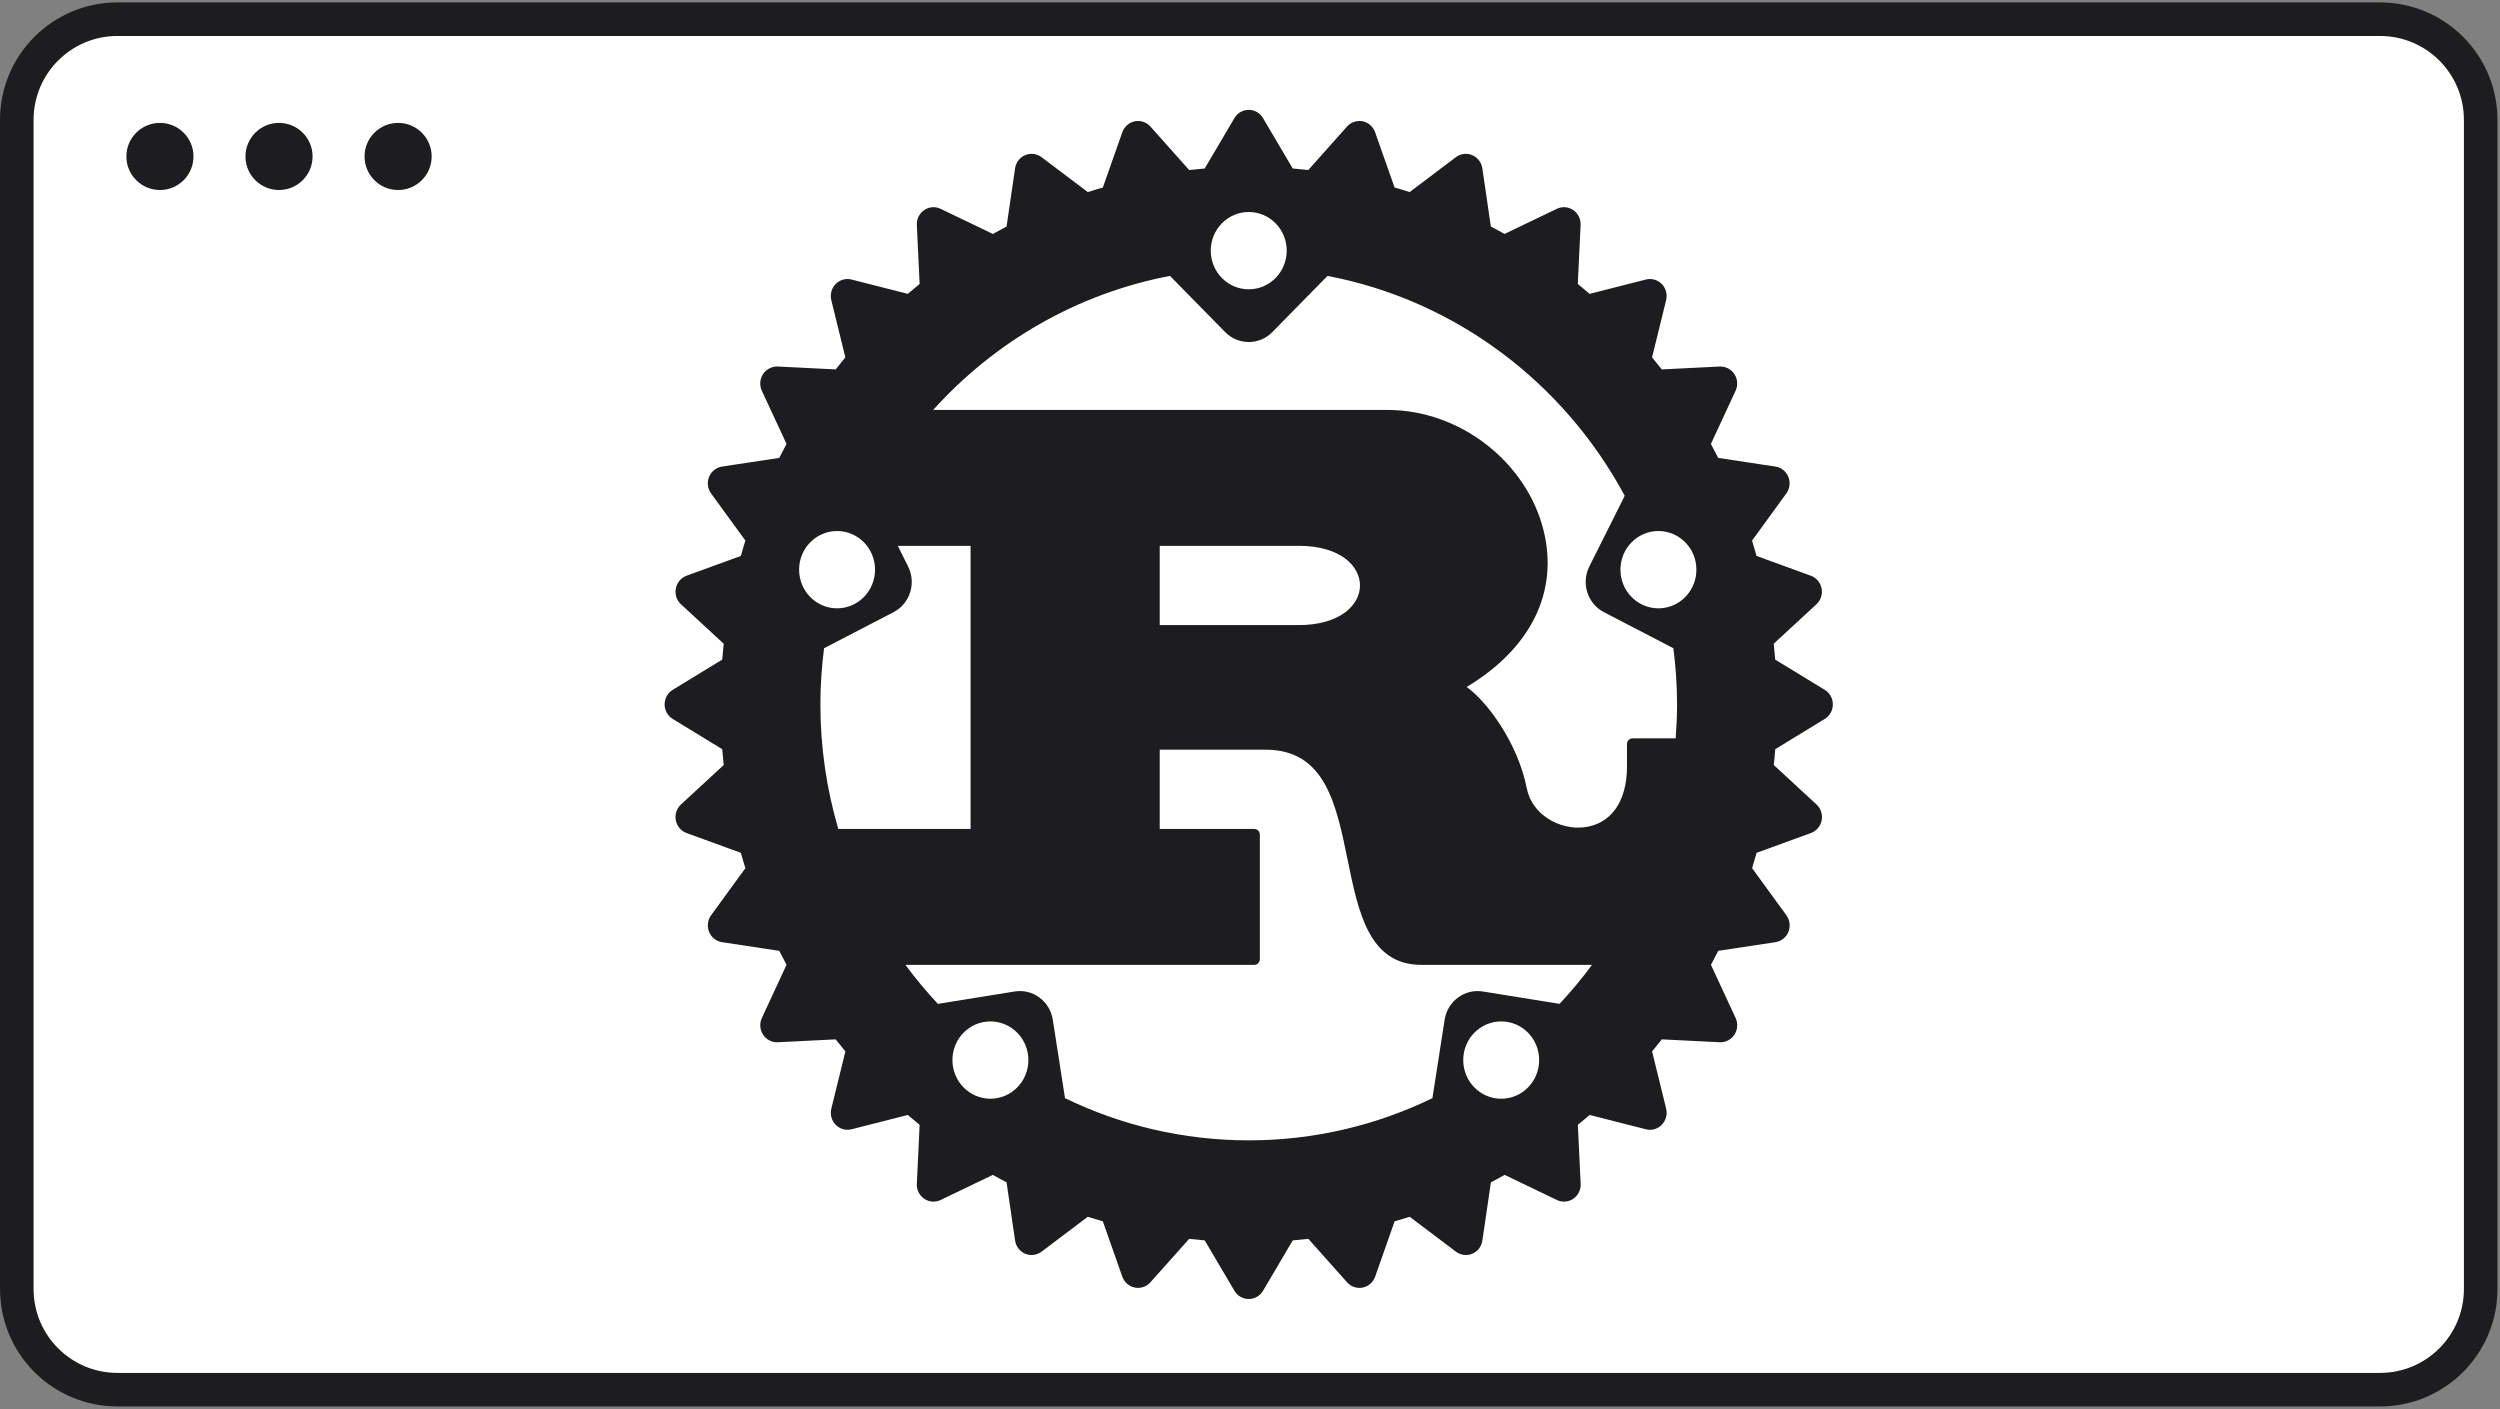
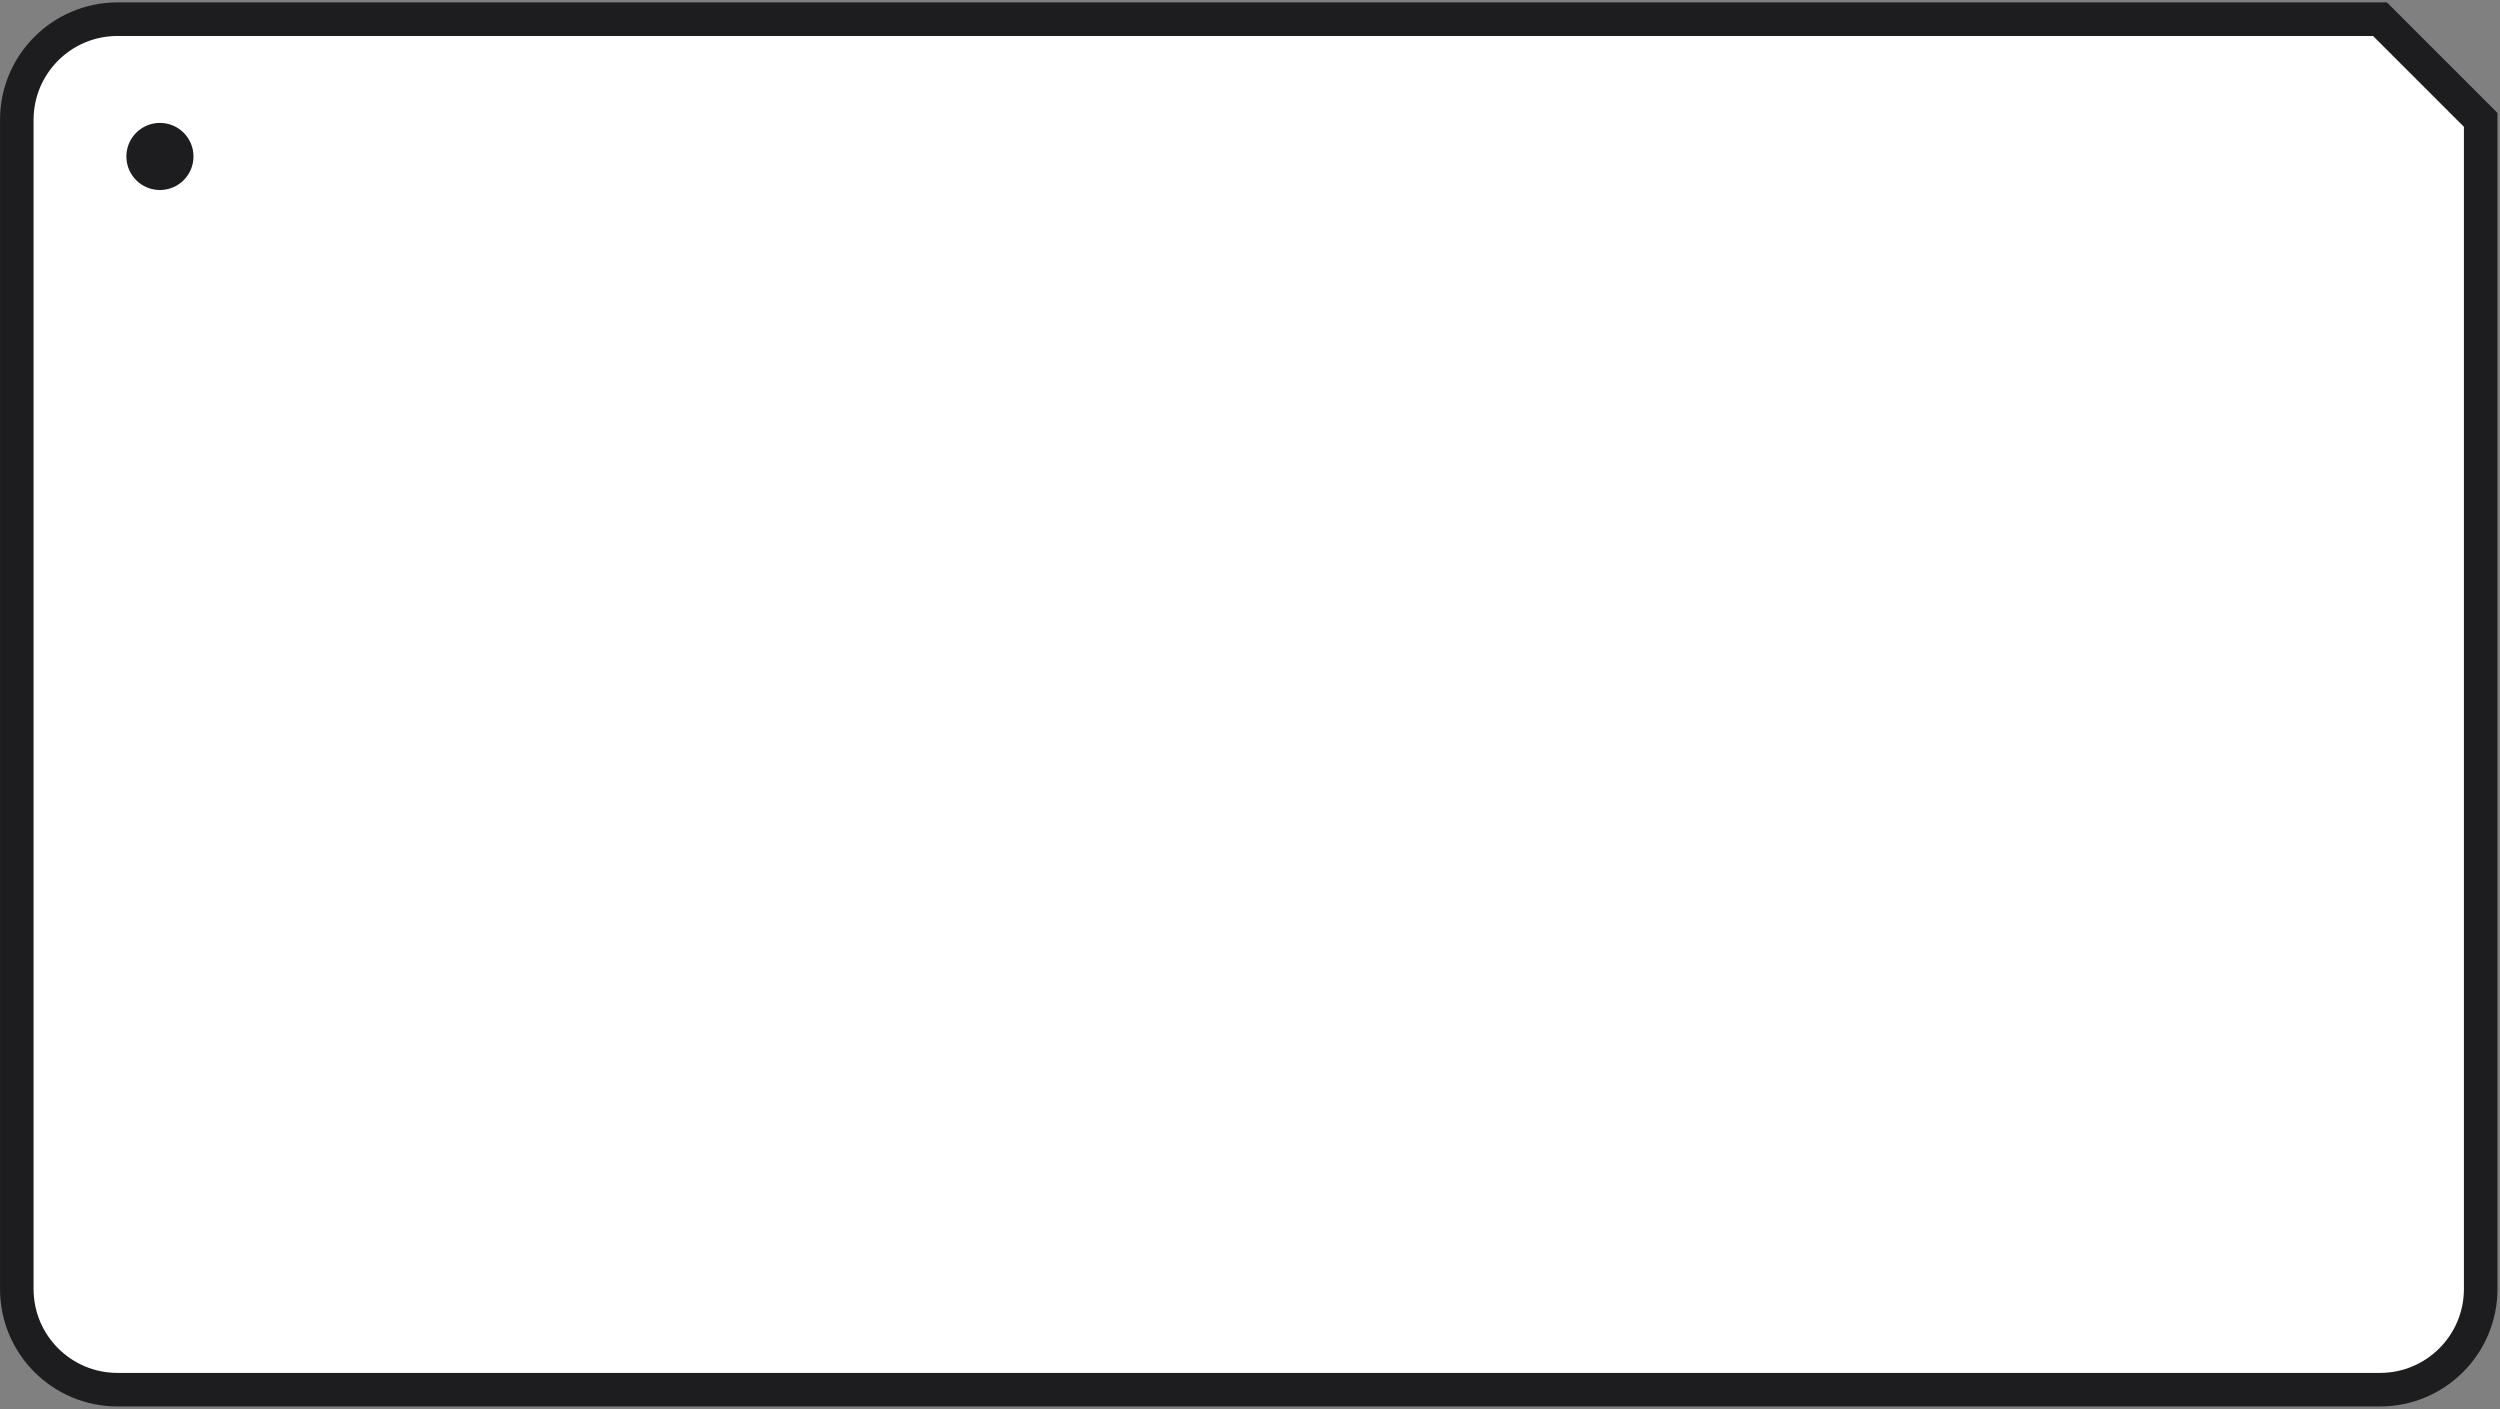
<svg xmlns="http://www.w3.org/2000/svg" width="149" height="84" viewBox="0 0 149 84" fill="none">
  <rect x="0" y="0" width="149" height="84" fill="#808080" stroke="none" />
-   <path d="M141.849 1.144H7.001C3.687 1.144 1.001 3.83 1.001 7.144V76.825C1.001 80.139 3.687 82.825 7.001 82.825H141.849C145.162 82.825 147.849 80.139 147.849 76.825V7.144C147.849 3.83 145.162 1.144 141.849 1.144Z" fill="white" stroke="#1D1D1F" stroke-width="2" />
+   <path d="M141.849 1.144H7.001C3.687 1.144 1.001 3.83 1.001 7.144V76.825C1.001 80.139 3.687 82.825 7.001 82.825H141.849C145.162 82.825 147.849 80.139 147.849 76.825V7.144Z" fill="white" stroke="#1D1D1F" stroke-width="2" />
  <circle cx="9.532" cy="9.325" r="2" fill="#1D1D1F" />
-   <circle cx="16.63" cy="9.325" r="2" fill="#1D1D1F" />
-   <circle cx="23.727" cy="9.325" r="2" fill="#1D1D1F" />
-   <path d="M108.752 41.114L105.802 39.312C105.776 38.995 105.748 38.68 105.714 38.366L108.259 36.016C108.518 35.776 108.635 35.417 108.566 35.068C108.498 34.72 108.255 34.433 107.926 34.313L104.689 33.133C104.604 32.826 104.516 32.521 104.422 32.219L106.466 29.41C106.674 29.124 106.719 28.75 106.585 28.42C106.451 28.091 106.159 27.858 105.812 27.807L102.404 27.291C102.262 27.012 102.119 26.733 101.969 26.459L103.441 23.289C103.59 22.968 103.564 22.59 103.369 22.294C103.174 21.998 102.83 21.832 102.493 21.845L99.041 22.017C98.852 21.776 98.66 21.536 98.463 21.299L99.301 17.887C99.386 17.542 99.287 17.177 99.04 16.926C98.792 16.674 98.431 16.572 98.095 16.66L94.742 17.513C94.51 17.313 94.275 17.117 94.037 16.925L94.204 13.411C94.222 13.056 94.054 12.718 93.763 12.52C93.474 12.321 93.103 12.294 92.786 12.446L89.671 13.943C89.402 13.79 89.129 13.645 88.855 13.501L88.348 10.032C88.297 9.68 88.067 9.382 87.745 9.246C87.421 9.108 87.053 9.155 86.772 9.367L84.014 11.448C83.717 11.351 83.418 11.262 83.117 11.175L81.956 7.88C81.838 7.546 81.556 7.299 81.214 7.229C80.871 7.162 80.517 7.278 80.283 7.541L77.974 10.133C77.666 10.097 77.356 10.069 77.046 10.042L75.276 7.039C75.097 6.734 74.772 6.548 74.423 6.548C74.074 6.548 73.75 6.734 73.571 7.039L71.801 10.042C71.491 10.069 71.179 10.097 70.873 10.133L68.564 7.541C68.33 7.278 67.976 7.162 67.633 7.229C67.291 7.299 67.009 7.546 66.891 7.88L65.73 11.175C65.43 11.262 65.129 11.351 64.833 11.448L62.075 9.367C61.794 9.155 61.426 9.11 61.101 9.246C60.778 9.382 60.55 9.68 60.499 10.032L59.991 13.501C59.718 13.645 59.444 13.792 59.175 13.943L56.061 12.446C55.744 12.294 55.373 12.321 55.083 12.52C54.792 12.718 54.625 13.056 54.643 13.411L54.81 16.925C54.573 17.117 54.337 17.313 54.104 17.513L50.751 16.66C50.414 16.572 50.054 16.674 49.807 16.926C49.56 17.178 49.461 17.542 49.545 17.887L50.383 21.299C50.187 21.536 49.995 21.774 49.806 22.017L46.354 21.845C46.018 21.83 45.673 21.998 45.478 22.294C45.283 22.588 45.257 22.966 45.405 23.289L46.877 26.459C46.728 26.733 46.585 27.012 46.443 27.291L43.034 27.807C42.688 27.858 42.396 28.092 42.262 28.42C42.128 28.748 42.173 29.124 42.381 29.41L44.425 32.219C44.33 32.521 44.243 32.826 44.157 33.133L40.92 34.313C40.592 34.433 40.349 34.72 40.281 35.068C40.212 35.417 40.328 35.777 40.587 36.016L43.133 38.366C43.098 38.68 43.071 38.995 43.044 39.312L40.094 41.114C39.795 41.296 39.611 41.626 39.611 41.982C39.611 42.337 39.795 42.667 40.094 42.849L43.044 44.651C43.071 44.967 43.098 45.284 43.132 45.596L40.586 47.946C40.327 48.186 40.211 48.544 40.279 48.894C40.347 49.242 40.59 49.529 40.919 49.649L44.156 50.829C44.243 51.135 44.329 51.44 44.425 51.742L42.381 54.55C42.173 54.836 42.128 55.21 42.262 55.541C42.396 55.869 42.688 56.102 43.034 56.154L46.443 56.67C46.584 56.95 46.728 57.227 46.877 57.502L45.407 60.673C45.258 60.994 45.285 61.372 45.48 61.668C45.664 61.951 45.976 62.118 46.306 62.118C46.322 62.118 46.338 62.118 46.354 62.118L49.806 61.946C49.996 62.188 50.188 62.429 50.385 62.664L49.547 66.077C49.462 66.422 49.561 66.787 49.809 67.038C49.998 67.231 50.251 67.335 50.511 67.335C50.591 67.335 50.673 67.324 50.753 67.305L54.104 66.452C54.337 66.652 54.573 66.847 54.81 67.041L54.643 70.555C54.625 70.91 54.792 71.248 55.083 71.447C55.249 71.561 55.443 71.617 55.636 71.617C55.78 71.617 55.926 71.584 56.061 71.52L59.174 70.023C59.443 70.176 59.717 70.321 59.991 70.466L60.499 73.936C60.55 74.288 60.78 74.586 61.101 74.722C61.225 74.774 61.353 74.799 61.483 74.799C61.692 74.799 61.901 74.731 62.075 74.6L64.833 72.52C65.129 72.616 65.429 72.705 65.73 72.793L66.889 76.087C67.007 76.422 67.29 76.669 67.631 76.739C67.697 76.75 67.761 76.758 67.826 76.758C68.104 76.758 68.373 76.639 68.564 76.426L70.873 73.836C71.181 73.872 71.491 73.9 71.802 73.927L73.572 76.93C73.751 77.235 74.076 77.421 74.425 77.421C74.774 77.421 75.098 77.235 75.277 76.93L77.048 73.927C77.359 73.9 77.669 73.872 77.977 73.836L80.286 76.426C80.476 76.639 80.745 76.758 81.023 76.758C81.087 76.758 81.153 76.752 81.218 76.739C81.56 76.669 81.842 76.422 81.96 76.087L83.119 72.793C83.421 72.705 83.72 72.616 84.017 72.52L86.775 74.6C86.948 74.732 87.158 74.799 87.367 74.799C87.497 74.799 87.625 74.774 87.748 74.722C88.071 74.586 88.3 74.288 88.35 73.936L88.858 70.466C89.133 70.321 89.407 70.176 89.676 70.023L92.789 71.52C92.924 71.586 93.07 71.617 93.213 71.617C93.407 71.617 93.6 71.559 93.766 71.447C94.057 71.248 94.225 70.91 94.207 70.555L94.04 67.041C94.277 66.849 94.513 66.652 94.745 66.452L98.097 67.305C98.177 67.326 98.258 67.335 98.338 67.335C98.599 67.335 98.852 67.231 99.041 67.038C99.288 66.787 99.387 66.422 99.303 66.077L98.465 62.664C98.661 62.427 98.853 62.188 99.044 61.946L102.496 62.118C102.512 62.118 102.528 62.118 102.544 62.118C102.874 62.118 103.185 61.949 103.37 61.668C103.565 61.373 103.591 60.995 103.443 60.673L101.972 57.502C102.122 57.229 102.265 56.95 102.407 56.67L105.815 56.154C106.162 56.102 106.454 55.868 106.588 55.541C106.722 55.212 106.677 54.836 106.469 54.55L104.425 51.742C104.519 51.44 104.607 51.135 104.694 50.829L107.931 49.649C108.259 49.529 108.502 49.242 108.571 48.894C108.639 48.544 108.523 48.184 108.264 47.946L105.718 45.596C105.753 45.282 105.78 44.967 105.805 44.651L108.755 42.849C109.055 42.667 109.238 42.337 109.238 41.982C109.238 41.626 109.055 41.296 108.755 41.114H108.752ZM74.425 12.635C75.674 12.635 76.688 13.666 76.688 14.939C76.688 16.212 75.676 17.242 74.425 17.242C73.174 17.242 72.161 16.211 72.161 14.939C72.161 13.667 73.174 12.635 74.425 12.635ZM47.627 33.953C47.627 32.681 48.639 31.649 49.89 31.649C51.141 31.649 52.152 32.68 52.152 33.953C52.152 35.227 51.14 36.256 49.89 36.256C48.641 36.256 47.627 35.225 47.627 33.953ZM49.963 49.406C49.272 47.052 48.895 44.561 48.895 41.982C48.895 40.846 48.975 39.731 49.115 38.634L53.255 36.485C54.234 35.977 54.622 34.759 54.123 33.762L53.508 32.533H57.846V49.406H49.961H49.963ZM59.028 65.484C57.779 65.484 56.765 64.453 56.765 63.18C56.765 61.906 57.777 60.877 59.028 60.877C60.279 60.877 61.292 61.908 61.292 63.18C61.292 64.451 60.279 65.484 59.028 65.484ZM89.472 65.484C88.222 65.484 87.209 64.453 87.209 63.18C87.209 61.906 88.221 60.877 89.472 60.877C90.723 60.877 91.734 61.908 91.734 63.18C91.734 64.451 90.722 65.484 89.472 65.484ZM92.95 59.83L88.377 59.093C87.294 58.918 86.272 59.67 86.1 60.775L85.373 65.45C82.053 67.061 78.341 67.965 74.423 67.965C70.506 67.965 66.795 67.061 63.474 65.45L62.747 60.775C62.575 59.67 61.554 58.915 60.47 59.093L55.897 59.83C55.21 59.093 54.561 58.32 53.963 57.505H74.755C74.938 57.505 75.087 57.354 75.087 57.168V49.743C75.087 49.557 74.938 49.406 74.755 49.406H69.12V44.681H75.418C78.978 44.681 79.635 47.898 80.331 51.306C80.953 54.353 81.596 57.505 84.701 57.505H94.883C94.286 58.32 93.637 59.094 92.95 59.83ZM69.12 37.257V32.532H77.408C79.915 32.532 81.055 33.756 81.055 34.893C81.055 35.492 80.748 36.056 80.194 36.479C79.529 36.987 78.565 37.255 77.408 37.255H69.12V37.257ZM99.867 44.006H97.3C97.116 44.006 96.968 44.157 96.968 44.343V45.694C96.968 47.795 95.992 49.147 94.357 49.311C92.99 49.455 91.312 48.596 90.994 46.977C90.463 44.274 88.618 41.794 87.412 40.944C91.231 38.653 92.901 35.289 92.002 31.631C90.994 27.528 87.001 24.433 82.712 24.433H55.616C59.279 20.369 64.194 17.496 69.731 16.445L73.018 19.791C73.406 20.187 73.916 20.385 74.425 20.385C74.934 20.385 75.443 20.187 75.832 19.791L79.119 16.445C86.762 17.898 93.218 22.821 96.834 29.548L94.725 33.762C94.226 34.759 94.616 35.979 95.593 36.485L99.733 38.634C99.873 39.731 99.953 40.847 99.953 41.982C99.953 42.664 99.92 43.338 99.869 44.006H99.867ZM98.842 36.256C97.592 36.256 96.578 35.225 96.578 33.953C96.578 32.681 97.592 31.649 98.842 31.649C100.091 31.649 101.105 32.68 101.105 33.953C101.105 35.227 100.093 36.256 98.842 36.256Z" fill="#1D1D1F" />
</svg>